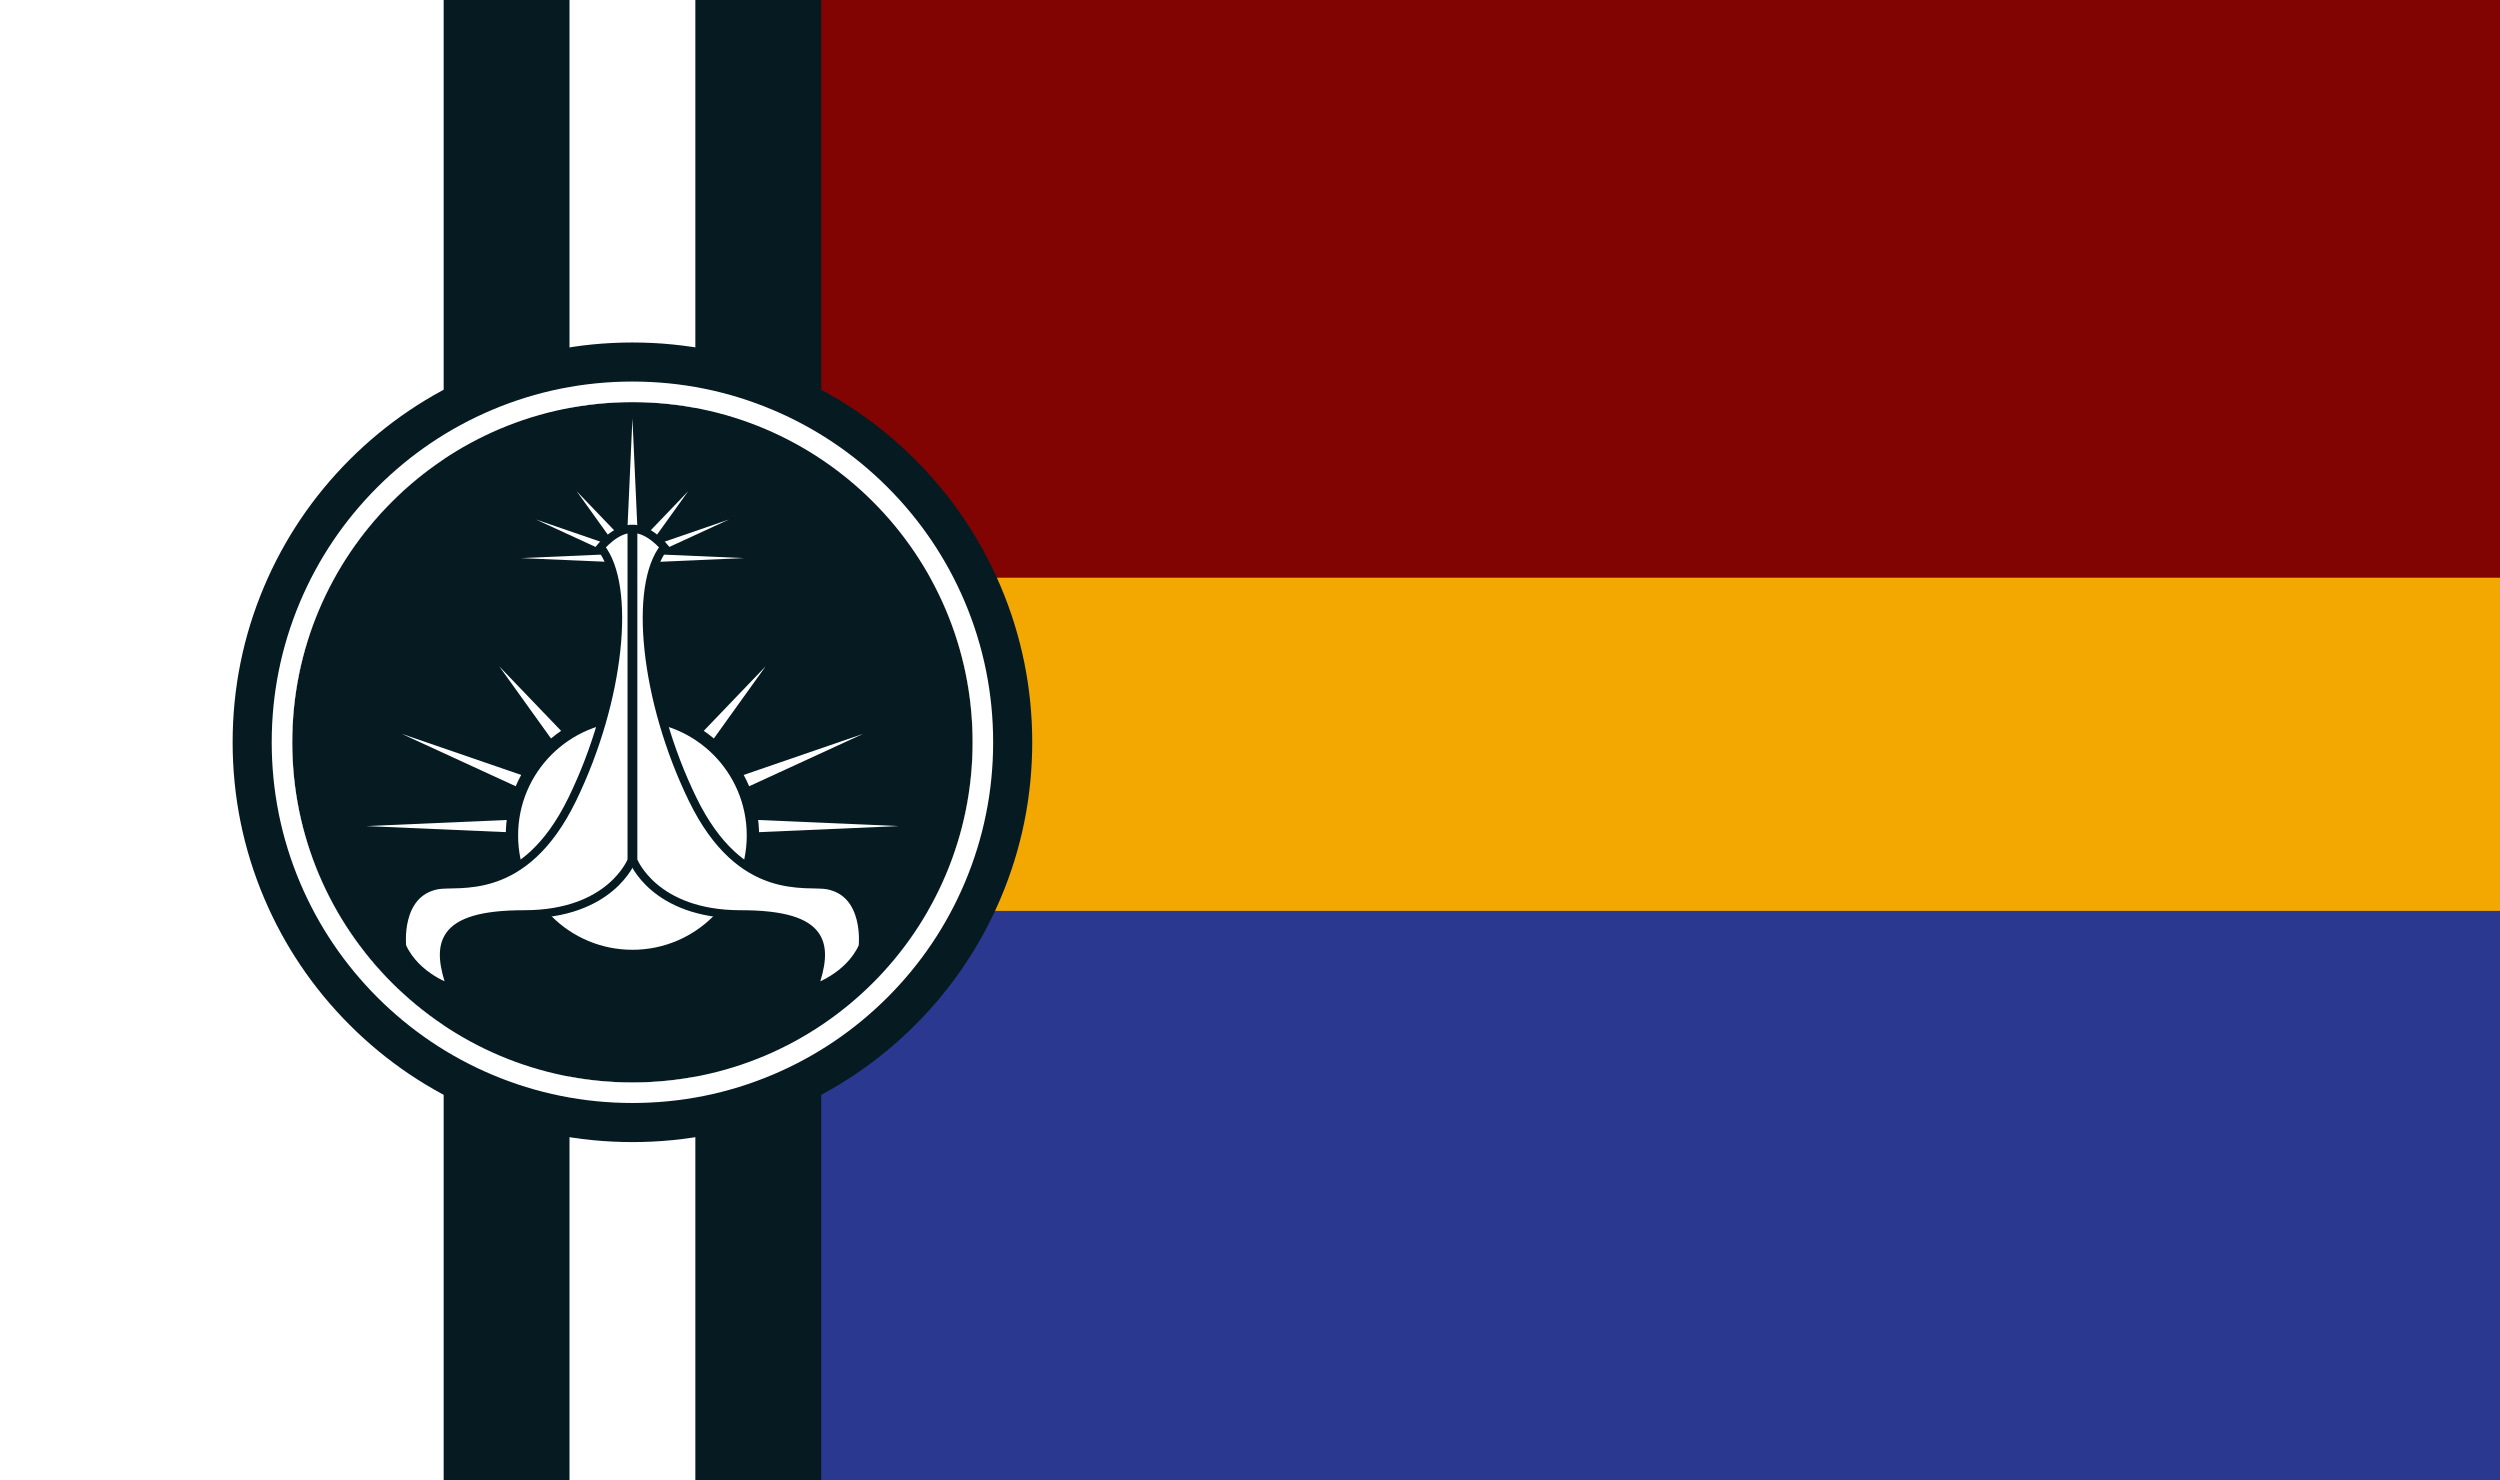
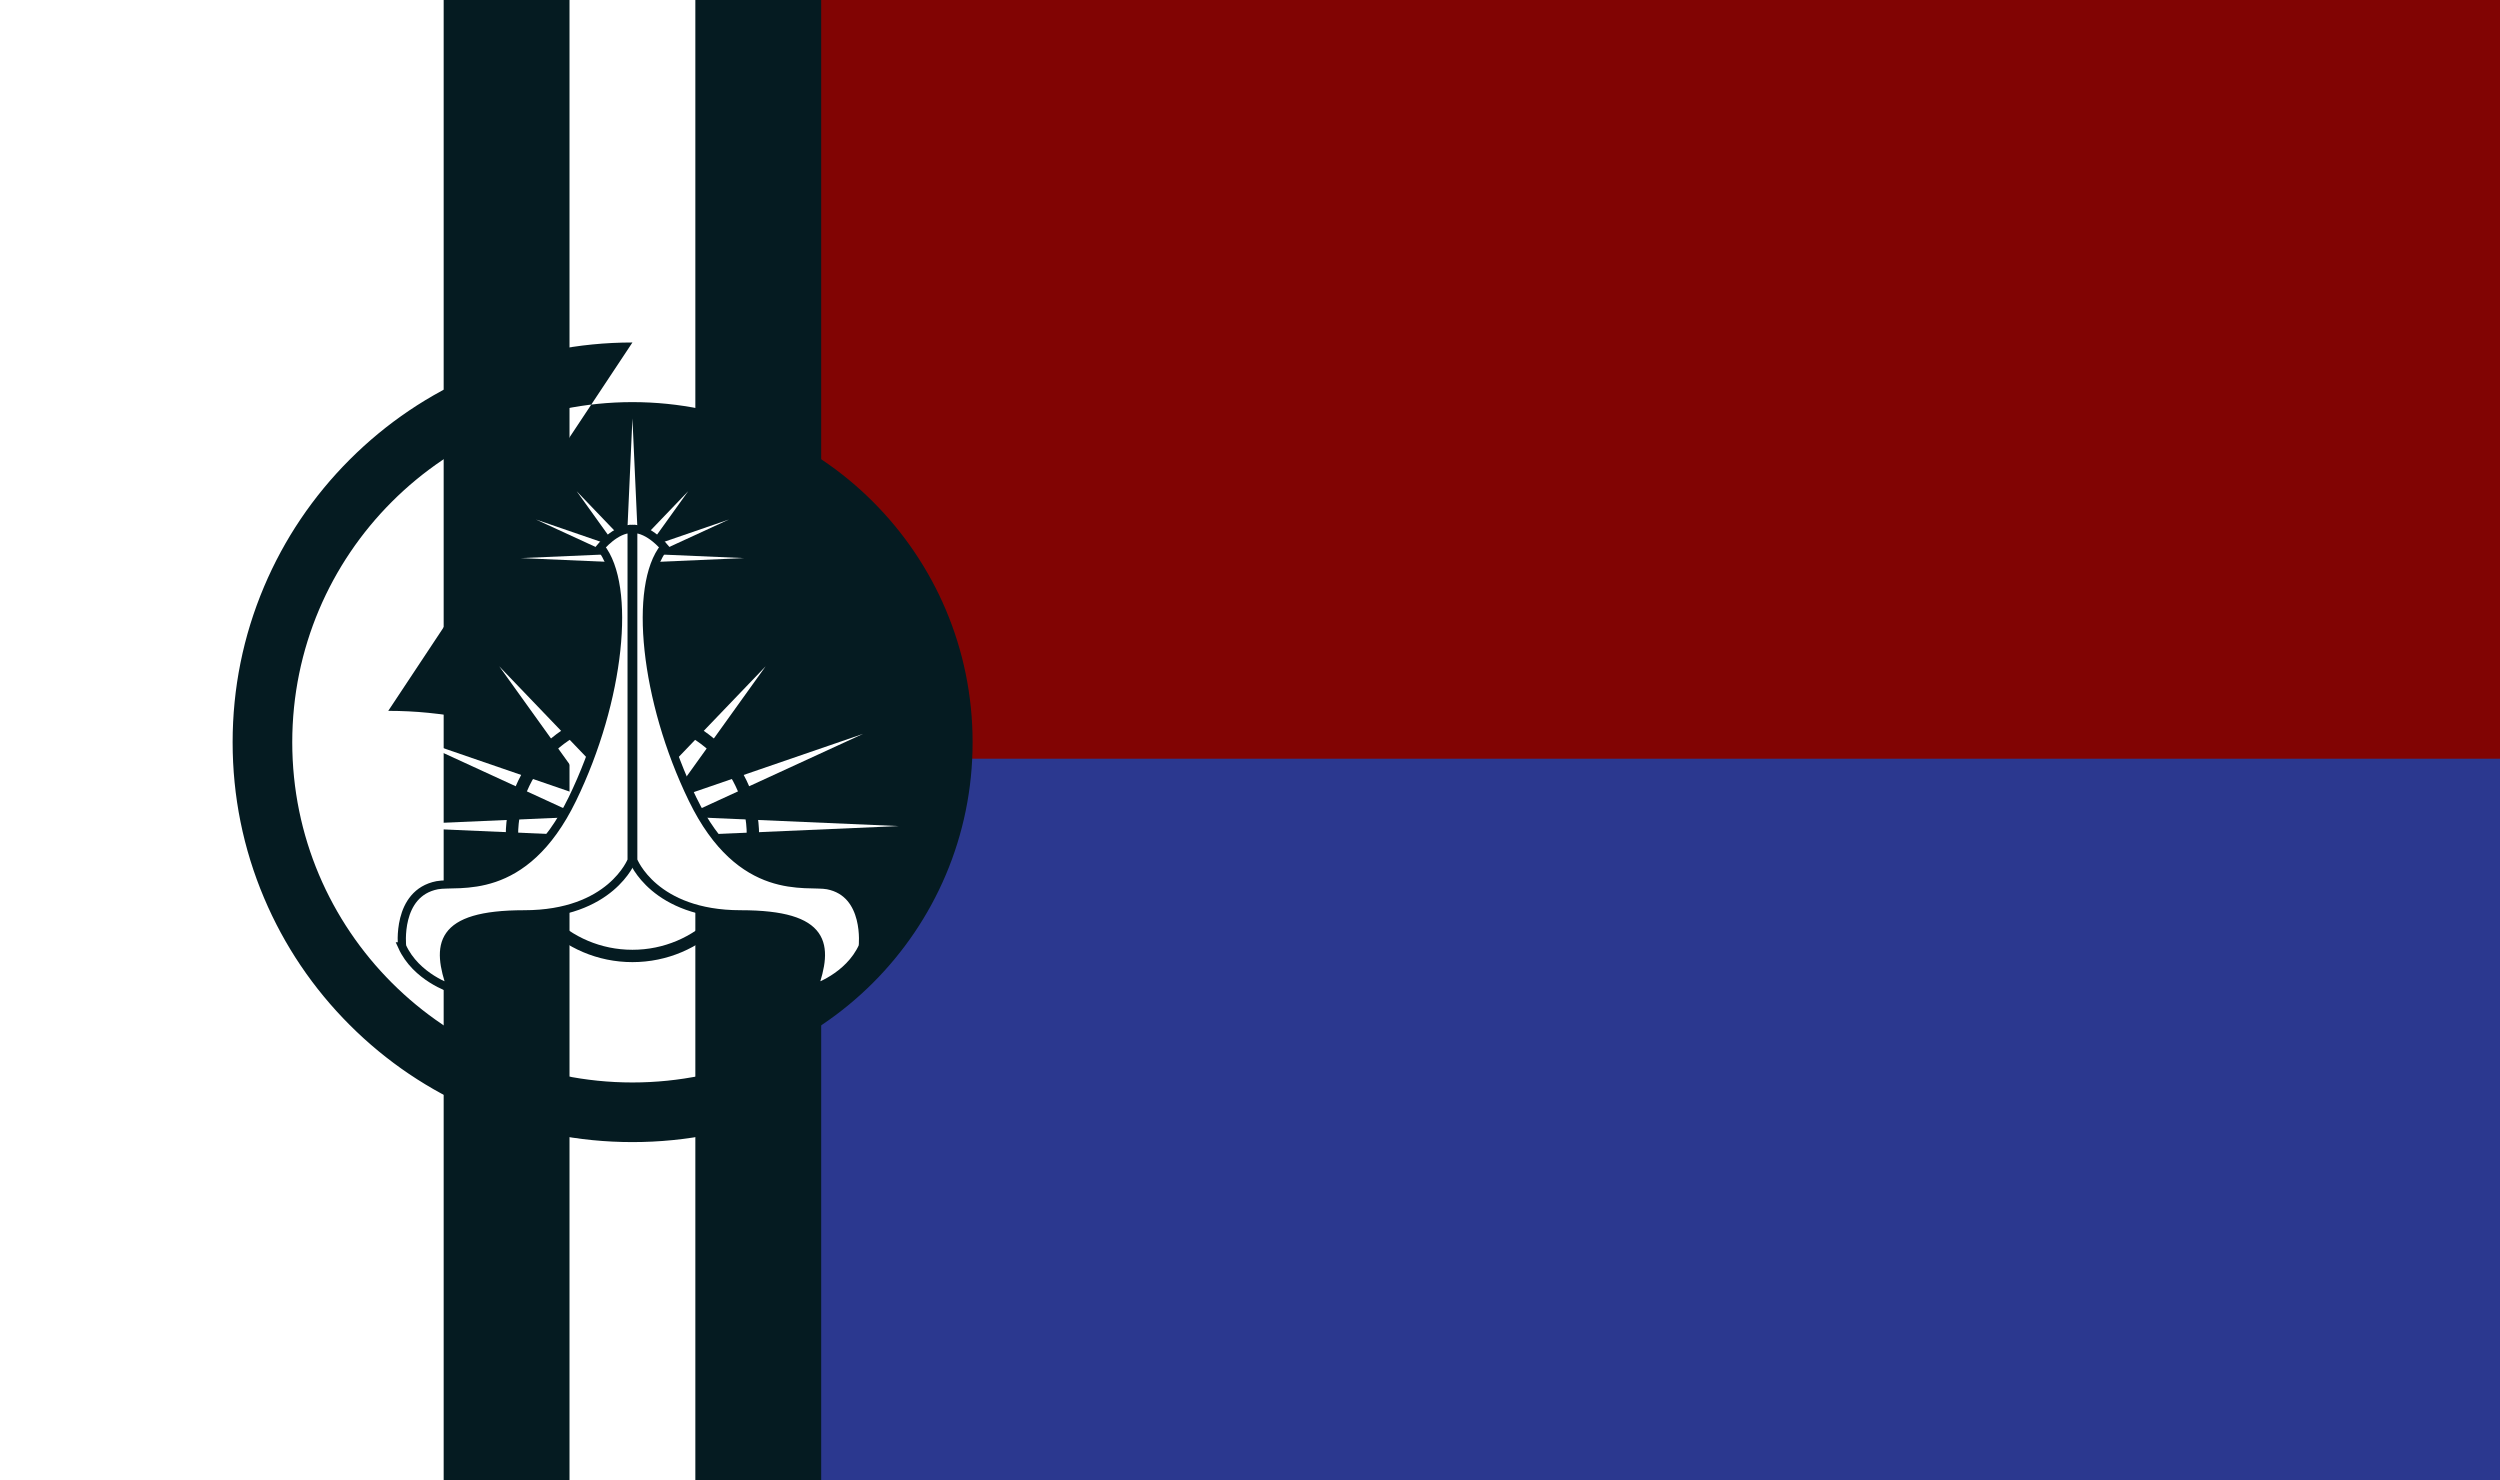
<svg xmlns="http://www.w3.org/2000/svg" id="Layer_1" viewBox="0 0 1215.83 720">
  <defs>
    <style>.cls-1,.cls-2{fill:#fff;}.cls-3{fill:#051b21;}.cls-2{stroke:#051b21;stroke-miterlimit:10;stroke-width:4px;}.cls-4{fill:#2b388f;}.cls-5{fill:#810403;}.cls-6{fill:#f2a800;}</style>
  </defs>
  <rect class="cls-1" x="0" y="0" width="1215.83" height="720" />
  <rect class="cls-4" x="338.17" y="0" width="877.66" height="720" />
  <rect class="cls-5" x="338.17" y="0" width="877.66" height="368.98" />
-   <rect class="cls-6" x="338.17" y="280.96" width="877.66" height="162.04" transform="translate(1554 723.96) rotate(-180)" />
  <rect class="cls-1" x="-55.23" y="301.6" width="720" height="116.8" transform="translate(664.77 55.23) rotate(90)" />
  <rect class="cls-3" x="8.77" y="329.4" width="720" height="61.2" transform="translate(728.77 -8.77) rotate(90)" />
  <rect class="cls-3" x="-113.63" y="329.4" width="720" height="61.2" transform="translate(606.37 113.63) rotate(90)" />
-   <circle class="cls-3" cx="307.57" cy="361" r="165.44" />
-   <path class="cls-3" d="M307.57,195.56c91.37,0,165.44,74.07,165.44,165.44s-74.07,165.44-165.44,165.44-165.44-74.07-165.44-165.44,74.07-165.44,165.44-165.44m0-29c-26.24,0-51.7,5.15-75.69,15.29-23.16,9.79-43.95,23.81-61.8,41.66-17.85,17.85-31.86,38.64-41.66,61.8-10.15,23.99-15.29,49.46-15.29,75.69s5.14,51.7,15.29,75.69c9.79,23.16,23.81,43.95,41.66,61.8,17.85,17.85,38.64,31.86,61.8,41.66,23.99,10.15,49.46,15.29,75.69,15.29s51.7-5.15,75.69-15.29c23.16-9.79,43.95-23.81,61.8-41.66,17.85-17.85,31.86-38.64,41.66-61.8,10.15-23.99,15.29-49.46,15.29-75.69s-5.15-51.7-15.29-75.69c-9.79-23.16-23.81-43.95-41.66-61.8-17.85-17.85-38.64-31.86-61.8-41.66-23.99-10.15-49.46-15.29-75.69-15.29h0Z" />
-   <path class="cls-1" d="M307.57,195.56c91.37,0,165.44,74.07,165.44,165.44s-74.07,165.44-165.44,165.44-165.44-74.07-165.44-165.44,74.07-165.44,165.44-165.44m0-10c-23.68,0-46.66,4.64-68.29,13.79-20.89,8.84-39.65,21.49-55.76,37.59s-28.76,34.87-37.59,55.76c-9.15,21.64-13.79,44.61-13.79,68.29s4.64,46.66,13.79,68.29c8.84,20.89,21.49,39.65,37.59,55.76s34.87,28.76,55.76,37.59c21.64,9.15,44.61,13.79,68.29,13.79s46.66-4.64,68.29-13.79c20.89-8.84,39.65-21.49,55.76-37.59s28.76-34.87,37.59-55.76c9.15-21.64,13.79-44.61,13.79-68.29s-4.64-46.66-13.79-68.29c-8.84-20.89-21.49-39.65-37.59-55.76s-34.87-28.76-55.76-37.59c-21.64-9.15-44.61-13.79-68.29-13.79h0Z" />
+   <path class="cls-3" d="M307.57,195.56c91.37,0,165.44,74.07,165.44,165.44s-74.07,165.44-165.44,165.44-165.44-74.07-165.44-165.44,74.07-165.44,165.44-165.44m0-29c-26.24,0-51.7,5.15-75.69,15.29-23.16,9.79-43.95,23.81-61.8,41.66-17.85,17.85-31.86,38.64-41.66,61.8-10.15,23.99-15.29,49.46-15.29,75.69s5.14,51.7,15.29,75.69c9.79,23.16,23.81,43.95,41.66,61.8,17.85,17.85,38.64,31.86,61.8,41.66,23.99,10.15,49.46,15.29,75.69,15.29s51.7-5.15,75.69-15.29s-5.15-51.7-15.29-75.69c-9.79-23.16-23.81-43.95-41.66-61.8-17.85-17.85-38.64-31.86-61.8-41.66-23.99-10.15-49.46-15.29-75.69-15.29h0Z" />
  <g>
    <polyline class="cls-1" points="283.04 406.3 178.02 401.75 283.04 397.2 195.37 356.89 289.61 389.31 242.79 324.05 301 384.76 307.57 239.51 314.14 384.76 372.35 324.05 325.53 389.31 419.77 356.89 332.1 397.2 437.12 401.75 332.1 406.3" />
    <polyline class="cls-1" points="297.3 273.33 253.33 271.42 297.3 269.52 260.6 252.64 300.05 266.22 280.45 238.89 304.82 264.31 307.57 203.5 310.32 264.31 334.69 238.89 315.09 266.22 354.54 252.64 317.84 269.52 361.81 271.42 317.84 273.33" />
    <g>
      <g>
-         <path class="cls-1" d="M307.57,464.9c-32.31,0-58.6-26.29-58.6-58.6s26.29-58.6,58.6-58.6,58.6,26.29,58.6,58.6-26.29,58.6-58.6,58.6Z" />
        <path class="cls-3" d="M307.57,350.71c30.7,0,55.6,24.89,55.6,55.6s-24.89,55.6-55.6,55.6-55.6-24.89-55.6-55.6,24.89-55.6,55.6-55.6m0-6c-33.96,0-61.6,27.63-61.6,61.6s27.63,61.6,61.6,61.6,61.6-27.63,61.6-61.6-27.63-61.6-61.6-61.6h0Z" />
      </g>
      <path class="cls-2" d="M195.55,460.26s-2.93-25.85,17.07-29.75c10.04-1.96,42.16,6.57,65.7-41.83,23.54-48.41,28.87-103.92,13.77-122.58,0,0,7.21-8.88,15.1-8.88v161.21s-10.02,26.24-52.21,26.24-42.85,15.1-35.53,36.07c0,0-17.07-5.36-23.9-20.48Z" />
      <path class="cls-2" d="M419.6,460.26s2.93-25.85-17.07-29.75c-10.04-1.96-42.16,6.57-65.7-41.83-23.54-48.41-28.87-103.92-13.77-122.58,0,0-7.21-8.88-15.1-8.88v161.21s10.02,26.24,52.21,26.24,42.85,15.1,35.53,36.07c0,0,17.07-5.36,23.9-20.48Z" />
    </g>
  </g>
</svg>